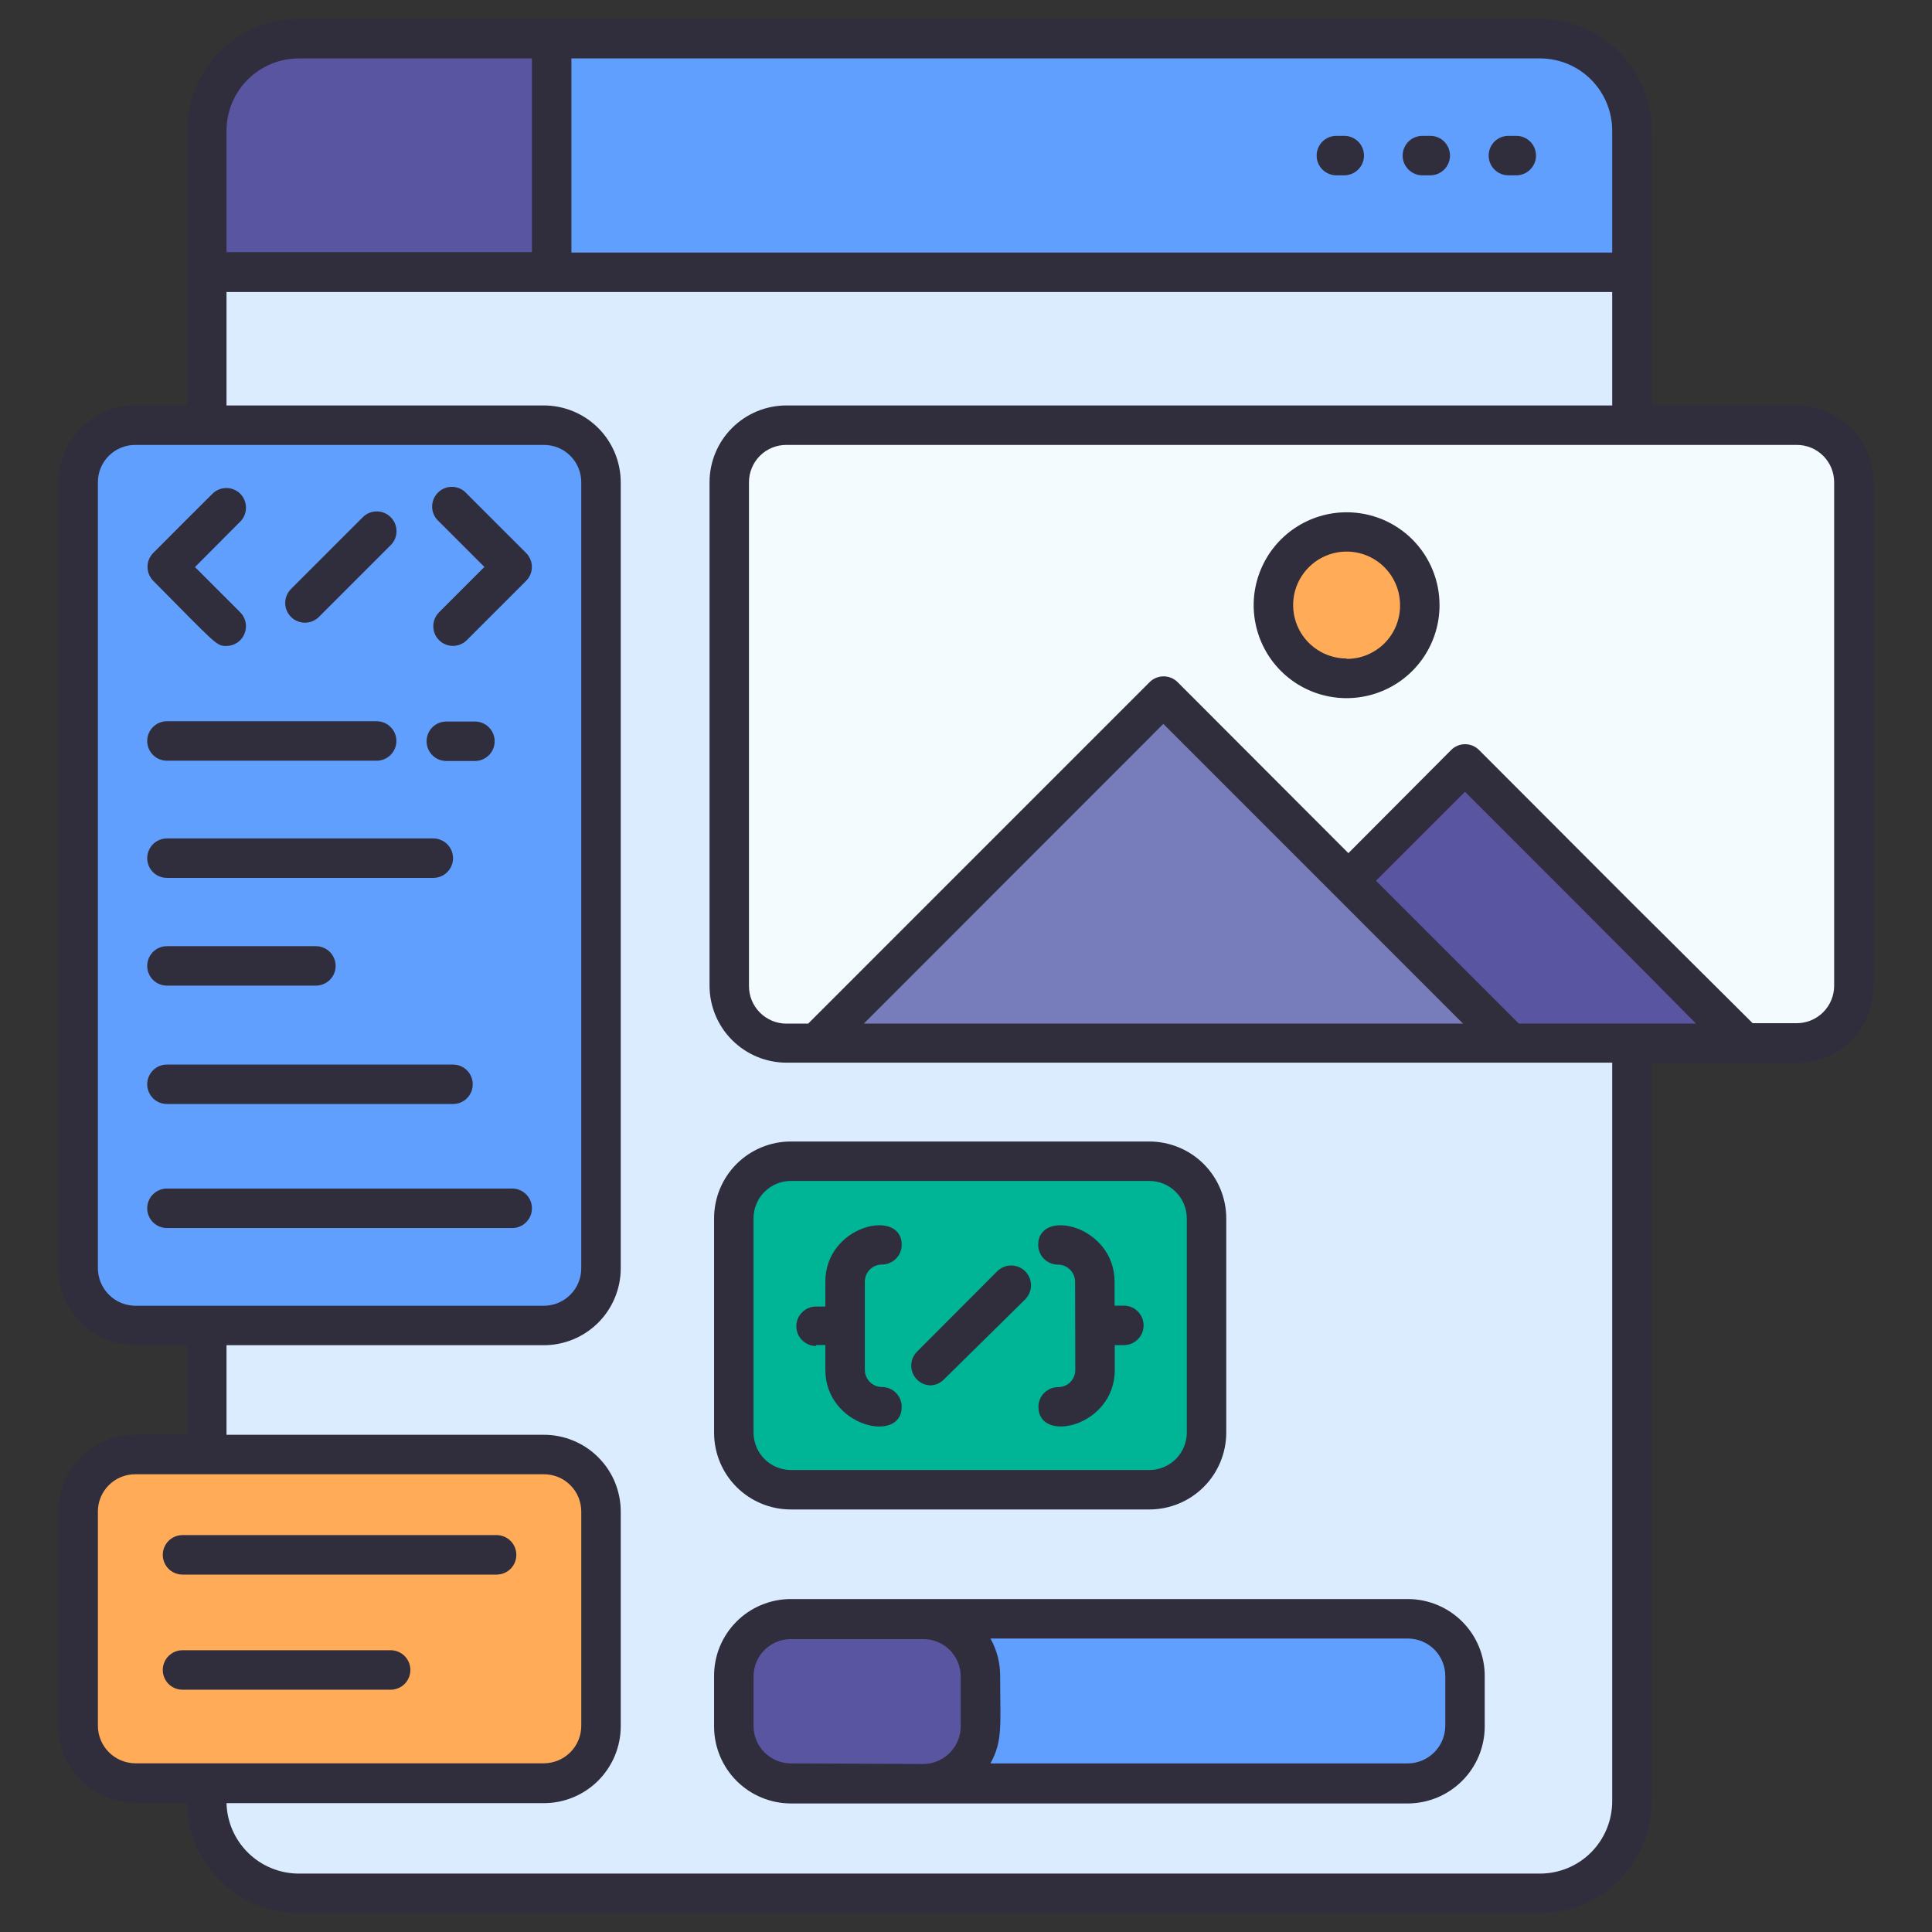
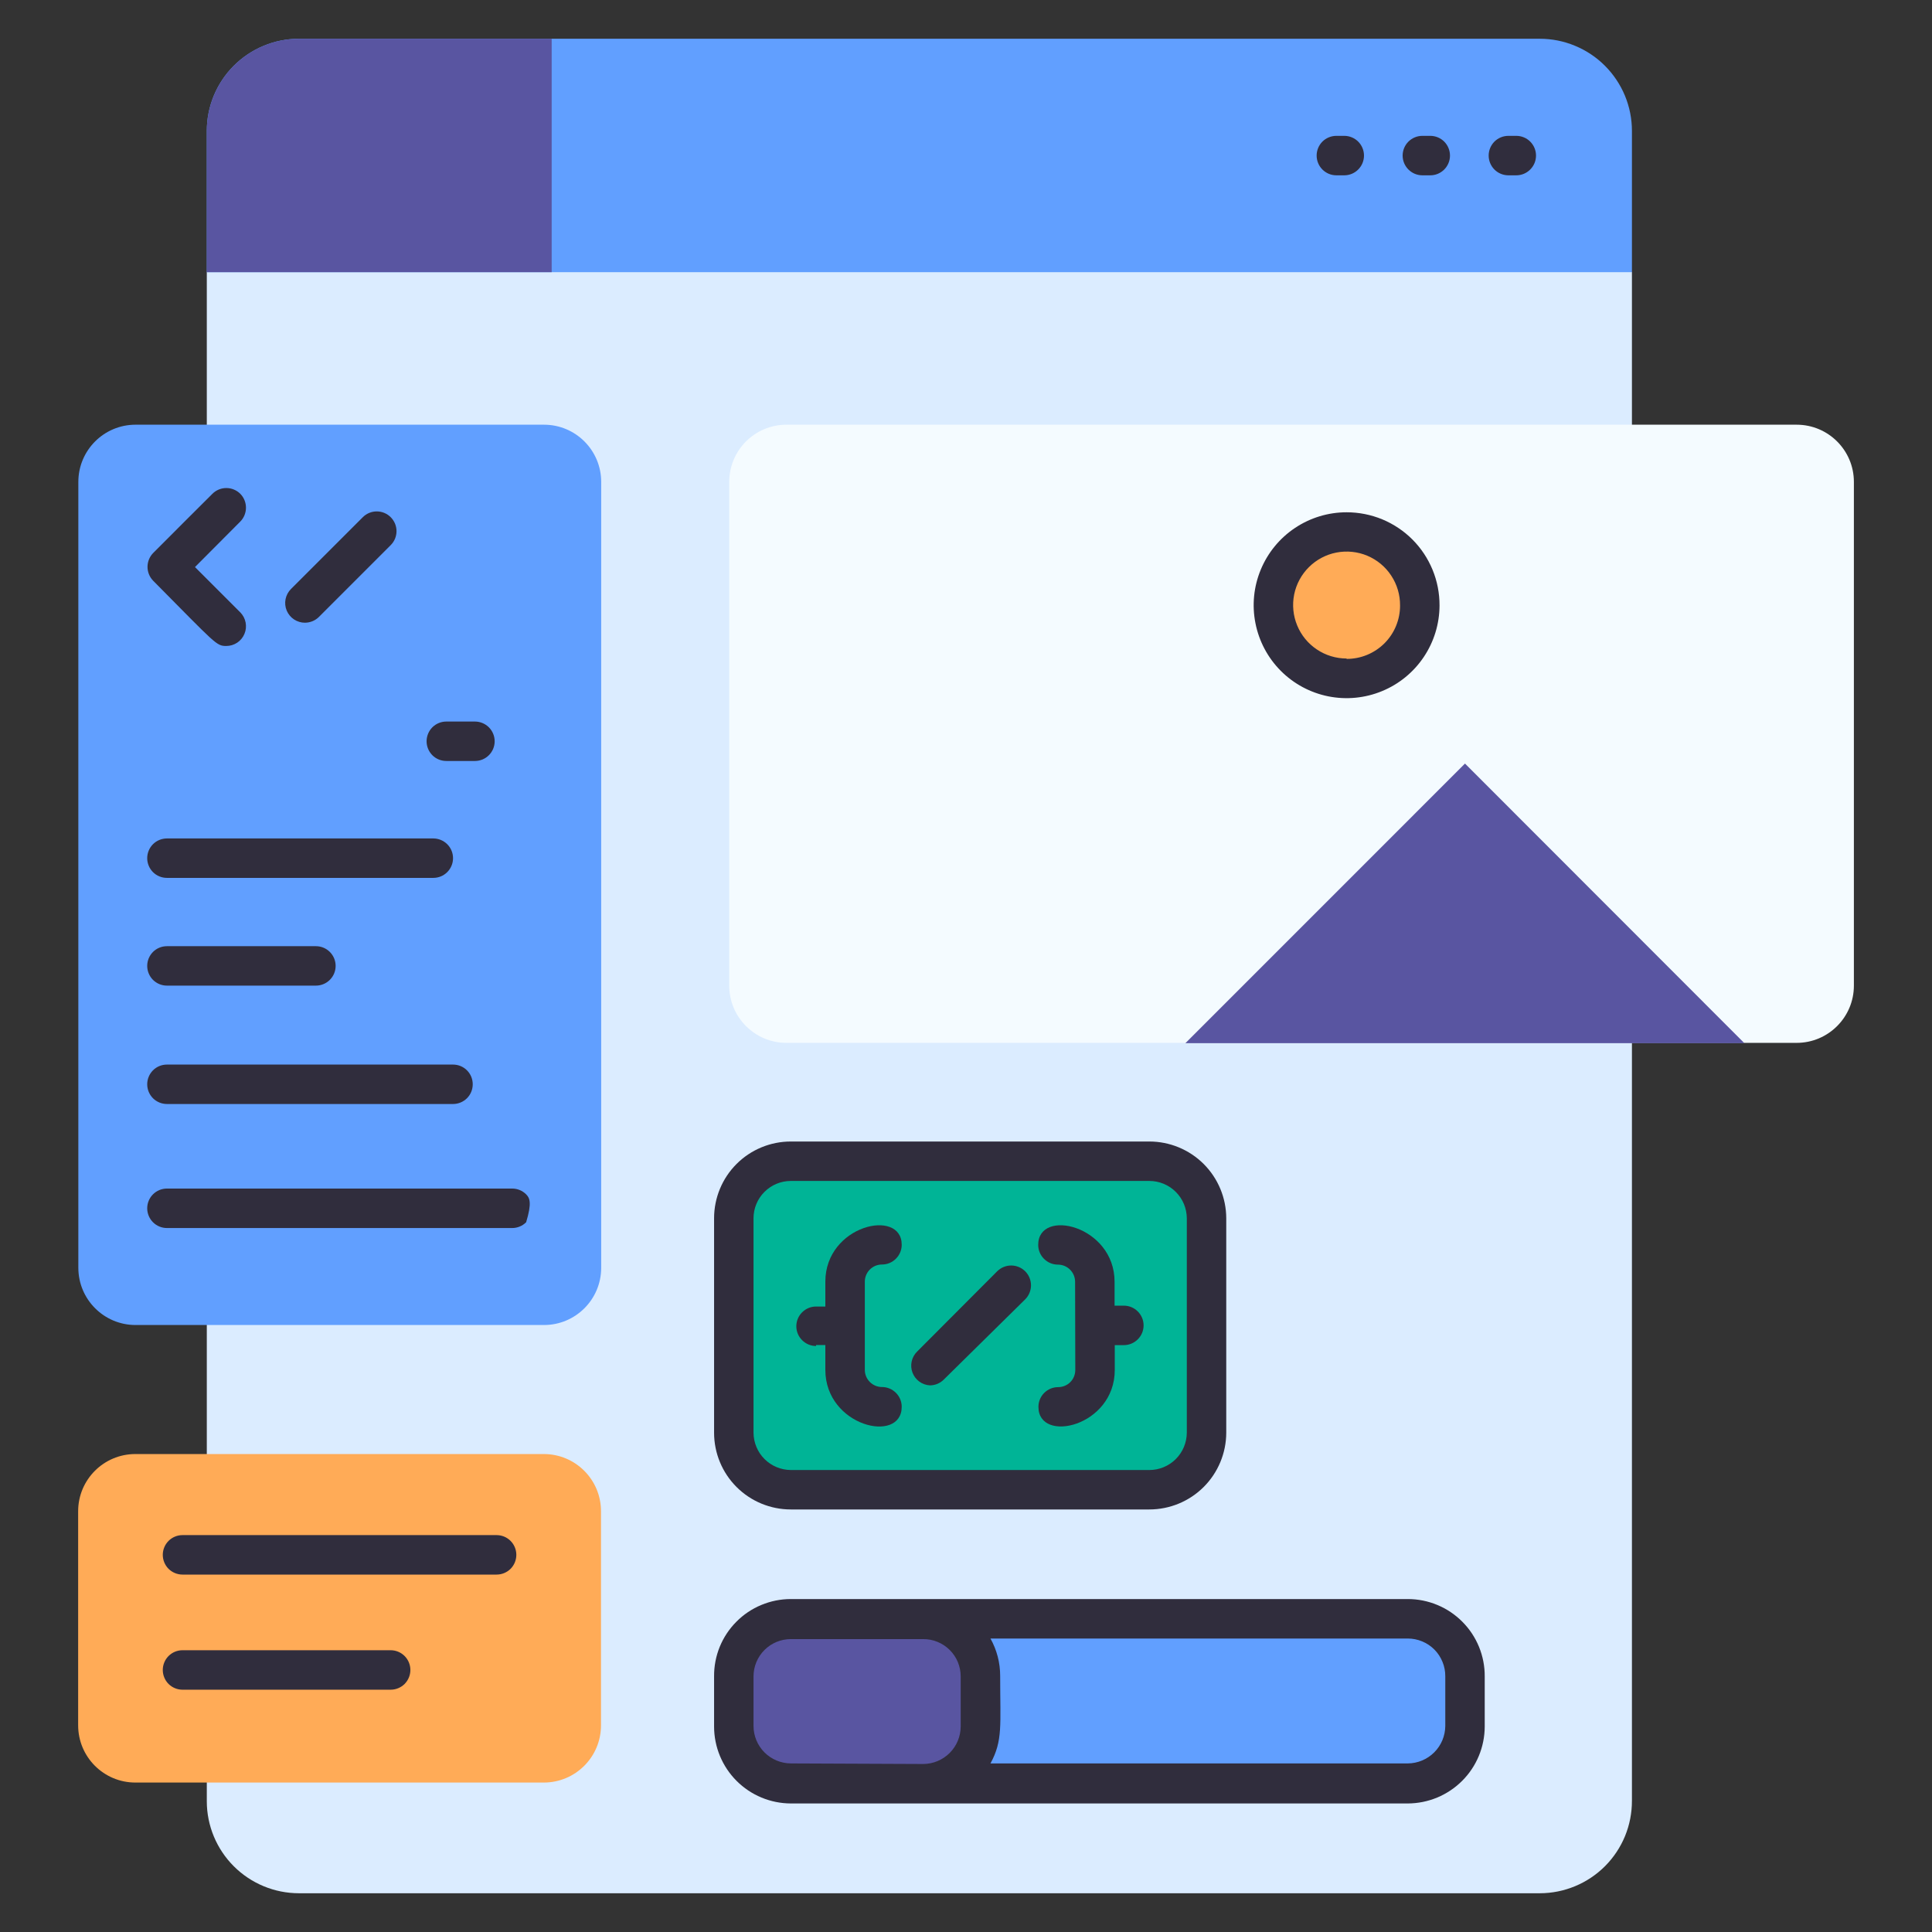
<svg xmlns="http://www.w3.org/2000/svg" width="51" height="51" viewBox="0 0 51 51" fill="none">
  <rect x="0" y="0" width="51" height="51" fill="#333333" stroke="none" />
  <g clip-path="url(#clip0_1693_474)">
    <path d="M43.079 7.18V47.534C43.08 47.854 43.018 48.172 42.897 48.468C42.775 48.764 42.596 49.033 42.37 49.261C42.144 49.487 41.876 49.667 41.58 49.79C41.284 49.913 40.967 49.977 40.647 49.977H7.891C7.247 49.977 6.629 49.721 6.173 49.266C5.717 48.811 5.46 48.194 5.459 47.55V7.18H43.079Z" fill="#DBECFF" />
    <path d="M43.079 7.185V3.456C43.079 3.136 43.016 2.82 42.894 2.525C42.771 2.23 42.592 1.962 42.366 1.736C42.141 1.51 41.872 1.331 41.577 1.209C41.282 1.086 40.966 1.023 40.647 1.023H7.891C7.246 1.023 6.628 1.28 6.171 1.736C5.715 2.192 5.459 2.811 5.459 3.456V7.185H43.079Z" fill="#619FFF" />
    <path d="M14.563 1.023H7.891C7.246 1.023 6.628 1.28 6.171 1.736C5.715 2.192 5.459 2.811 5.459 3.456V7.185H14.563V1.023Z" fill="#5955A1" />
    <path d="M15.87 33.466V12.721C15.87 11.887 15.194 11.211 14.36 11.211H3.578C2.744 11.211 2.068 11.887 2.068 12.721V33.466C2.068 34.3 2.744 34.977 3.578 34.977H14.36C15.194 34.977 15.87 34.3 15.87 33.466Z" fill="#619FFF" />
    <path d="M47.427 11.211H20.76C19.926 11.211 19.25 11.887 19.25 12.721V26.018C19.25 26.852 19.926 27.529 20.76 27.529H47.427C48.261 27.529 48.938 26.852 48.938 26.018V12.721C48.938 11.887 48.261 11.211 47.427 11.211Z" fill="#F4FBFF" />
    <path d="M46.047 27.537L38.672 20.156L31.292 27.537H46.047Z" fill="#5955A1" />
-     <path d="M39.875 27.539L30.709 18.367L21.542 27.539H39.875Z" fill="#777DBA" />
    <path d="M35.547 17.904C36.615 17.904 37.48 17.038 37.48 15.971C37.48 14.904 36.615 14.039 35.547 14.039C34.48 14.039 33.615 14.904 33.615 15.971C33.615 17.038 34.48 17.904 35.547 17.904Z" fill="#FFAB57" />
    <path d="M15.865 45.544V39.893C15.865 39.059 15.189 38.383 14.355 38.383H3.574C2.739 38.383 2.063 39.059 2.063 39.893V45.544C2.063 46.379 2.739 47.055 3.574 47.055H14.355C15.189 47.055 15.865 46.379 15.865 45.544Z" fill="#FFAB57" />
    <path d="M31.844 37.802V32.151C31.844 31.317 31.168 30.641 30.333 30.641H20.875C20.041 30.641 19.365 31.317 19.365 32.151V37.802C19.365 38.636 20.041 39.312 20.875 39.312H30.333C31.168 39.312 31.844 38.636 31.844 37.802Z" fill="#00B496" />
    <path d="M38.672 45.547V44.229C38.672 43.395 37.996 42.719 37.161 42.719H20.88C20.046 42.719 19.37 43.395 19.37 44.229V45.547C19.37 46.381 20.046 47.057 20.88 47.057H37.161C37.996 47.057 38.672 46.381 38.672 45.547Z" fill="#619FFF" />
    <path d="M25.881 45.547V44.229C25.881 43.395 25.205 42.719 24.37 42.719H20.881C20.047 42.719 19.37 43.395 19.37 44.229V45.547C19.37 46.381 20.047 47.057 20.881 47.057H24.37C25.205 47.057 25.881 46.381 25.881 45.547Z" fill="#5955A1" />
    <path d="M35.277 4.628H35.485C35.623 4.628 35.756 4.573 35.853 4.475C35.951 4.377 36.006 4.245 36.006 4.107C36.006 3.969 35.951 3.836 35.853 3.738C35.756 3.641 35.623 3.586 35.485 3.586H35.277C35.139 3.586 35.006 3.641 34.908 3.738C34.811 3.836 34.756 3.969 34.756 4.107C34.756 4.245 34.811 4.377 34.908 4.475C35.006 4.573 35.139 4.628 35.277 4.628Z" fill="#302D3D" />
    <path d="M37.547 4.628H37.755C37.894 4.628 38.026 4.573 38.124 4.475C38.221 4.377 38.276 4.245 38.276 4.107C38.276 3.969 38.221 3.836 38.124 3.738C38.026 3.641 37.894 3.586 37.755 3.586H37.547C37.409 3.586 37.277 3.641 37.179 3.738C37.081 3.836 37.026 3.969 37.026 4.107C37.026 4.245 37.081 4.377 37.179 4.475C37.277 4.573 37.409 4.628 37.547 4.628Z" fill="#302D3D" />
    <path d="M39.818 4.628H40.026C40.164 4.628 40.297 4.573 40.394 4.475C40.492 4.377 40.547 4.245 40.547 4.107C40.547 3.969 40.492 3.836 40.394 3.738C40.297 3.641 40.164 3.586 40.026 3.586H39.818C39.68 3.586 39.547 3.641 39.449 3.738C39.352 3.836 39.297 3.969 39.297 4.107C39.297 4.245 39.352 4.377 39.449 4.475C39.547 4.573 39.68 4.628 39.818 4.628Z" fill="#302D3D" />
-     <path d="M4.407 20.081H9.943C10.081 20.081 10.214 20.026 10.311 19.928C10.409 19.831 10.464 19.698 10.464 19.56C10.464 19.422 10.409 19.289 10.311 19.192C10.214 19.094 10.081 19.039 9.943 19.039H4.407C4.268 19.039 4.136 19.094 4.038 19.192C3.941 19.289 3.886 19.422 3.886 19.56C3.886 19.698 3.941 19.831 4.038 19.928C4.136 20.026 4.268 20.081 4.407 20.081Z" fill="#302D3D" />
    <path d="M4.407 23.174H11.438C11.576 23.174 11.708 23.12 11.806 23.022C11.904 22.924 11.959 22.792 11.959 22.654C11.959 22.515 11.904 22.383 11.806 22.285C11.708 22.188 11.576 22.133 11.438 22.133H4.407C4.268 22.133 4.136 22.188 4.038 22.285C3.941 22.383 3.886 22.515 3.886 22.654C3.886 22.792 3.941 22.924 4.038 23.022C4.136 23.12 4.268 23.174 4.407 23.174Z" fill="#302D3D" />
-     <path d="M13.521 32.417C13.659 32.417 13.792 32.362 13.889 32.264C13.987 32.166 14.042 32.034 14.042 31.896C14.042 31.758 13.987 31.625 13.889 31.528C13.792 31.43 13.659 31.375 13.521 31.375H4.407C4.268 31.375 4.136 31.43 4.038 31.528C3.941 31.625 3.886 31.758 3.886 31.896C3.886 32.034 3.941 32.166 4.038 32.264C4.136 32.362 4.268 32.417 4.407 32.417H13.521Z" fill="#302D3D" />
-     <path d="M11.589 16.898C11.687 16.995 11.819 17.05 11.957 17.05C12.094 17.05 12.226 16.995 12.324 16.898L13.886 15.336C13.935 15.287 13.974 15.23 14 15.166C14.027 15.103 14.04 15.035 14.04 14.966C14.04 14.897 14.027 14.829 14 14.766C13.974 14.702 13.935 14.645 13.886 14.596L12.324 13.034C12.277 12.979 12.22 12.935 12.155 12.904C12.09 12.872 12.02 12.855 11.948 12.852C11.876 12.849 11.805 12.861 11.738 12.887C11.671 12.914 11.611 12.953 11.56 13.004C11.509 13.055 11.469 13.116 11.443 13.182C11.417 13.249 11.405 13.321 11.408 13.393C11.41 13.464 11.428 13.535 11.459 13.599C11.491 13.664 11.535 13.721 11.589 13.768L12.787 14.966L11.589 16.164C11.492 16.261 11.438 16.393 11.438 16.531C11.438 16.669 11.492 16.801 11.589 16.898Z" fill="#302D3D" />
+     <path d="M13.521 32.417C13.659 32.417 13.792 32.362 13.889 32.264C14.042 31.758 13.987 31.625 13.889 31.528C13.792 31.43 13.659 31.375 13.521 31.375H4.407C4.268 31.375 4.136 31.43 4.038 31.528C3.941 31.625 3.886 31.758 3.886 31.896C3.886 32.034 3.941 32.166 4.038 32.264C4.136 32.362 4.268 32.417 4.407 32.417H13.521Z" fill="#302D3D" />
    <path d="M5.975 17.052C6.077 17.052 6.177 17.021 6.262 16.965C6.347 16.908 6.414 16.827 6.453 16.732C6.493 16.638 6.503 16.534 6.484 16.433C6.465 16.333 6.416 16.24 6.345 16.167L5.147 14.969L6.345 13.766C6.44 13.669 6.493 13.538 6.493 13.402C6.493 13.265 6.44 13.134 6.345 13.037C6.296 12.988 6.239 12.949 6.175 12.923C6.112 12.896 6.043 12.883 5.975 12.883C5.906 12.883 5.838 12.896 5.774 12.923C5.711 12.949 5.653 12.988 5.605 13.037C4.782 13.86 5.121 13.516 4.042 14.599C3.947 14.697 3.894 14.828 3.894 14.964C3.894 15.1 3.947 15.231 4.042 15.329C5.709 17.011 5.709 17.052 5.975 17.052Z" fill="#302D3D" />
    <path d="M8.052 16.438C8.189 16.437 8.32 16.383 8.417 16.287L10.313 14.391C10.361 14.343 10.4 14.285 10.427 14.222C10.453 14.158 10.467 14.09 10.467 14.021C10.467 13.953 10.453 13.884 10.427 13.821C10.4 13.758 10.361 13.7 10.313 13.652C10.215 13.554 10.083 13.5 9.945 13.5C9.808 13.5 9.676 13.554 9.578 13.652L7.682 15.547C7.609 15.62 7.559 15.713 7.538 15.815C7.518 15.916 7.528 16.021 7.568 16.117C7.608 16.212 7.675 16.294 7.761 16.351C7.847 16.408 7.949 16.439 8.052 16.438Z" fill="#302D3D" />
    <path d="M11.782 20.088H12.537C12.675 20.088 12.807 20.034 12.905 19.936C13.003 19.838 13.058 19.706 13.058 19.568C13.058 19.43 13.003 19.297 12.905 19.199C12.807 19.102 12.675 19.047 12.537 19.047H11.782C11.643 19.047 11.511 19.102 11.413 19.199C11.316 19.297 11.261 19.43 11.261 19.568C11.261 19.706 11.316 19.838 11.413 19.936C11.511 20.034 11.643 20.088 11.782 20.088Z" fill="#302D3D" />
    <path d="M4.407 26.018H8.339C8.477 26.018 8.609 25.963 8.707 25.866C8.805 25.768 8.86 25.636 8.86 25.497C8.86 25.359 8.805 25.227 8.707 25.129C8.609 25.031 8.477 24.977 8.339 24.977H4.407C4.268 24.977 4.136 25.031 4.038 25.129C3.941 25.227 3.886 25.359 3.886 25.497C3.886 25.636 3.941 25.768 4.038 25.866C4.136 25.963 4.268 26.018 4.407 26.018Z" fill="#302D3D" />
    <path d="M4.407 29.143H11.959C12.097 29.143 12.229 29.088 12.327 28.991C12.425 28.893 12.479 28.761 12.479 28.622C12.479 28.484 12.425 28.352 12.327 28.254C12.229 28.156 12.097 28.102 11.959 28.102H4.407C4.268 28.102 4.136 28.156 4.038 28.254C3.941 28.352 3.886 28.484 3.886 28.622C3.886 28.761 3.941 28.893 4.038 28.991C4.136 29.088 4.268 29.143 4.407 29.143Z" fill="#302D3D" />
-     <path d="M47.427 10.703H43.599V3.458C43.601 3.07 43.525 2.685 43.377 2.326C43.23 1.967 43.012 1.64 42.738 1.365C42.463 1.09 42.137 0.872 41.778 0.724C41.419 0.575 41.035 0.499 40.646 0.5H7.891C7.503 0.499 7.118 0.575 6.759 0.724C6.4 0.872 6.074 1.09 5.799 1.365C5.525 1.64 5.308 1.967 5.16 2.326C5.012 2.685 4.936 3.07 4.938 3.458V10.703H3.573C3.035 10.703 2.52 10.916 2.139 11.296C1.758 11.676 1.543 12.191 1.542 12.729V33.479C1.543 34.017 1.758 34.533 2.138 34.914C2.519 35.295 3.035 35.509 3.573 35.51H4.938V37.875H3.573C3.307 37.874 3.043 37.926 2.796 38.028C2.55 38.129 2.326 38.278 2.137 38.467C1.949 38.655 1.799 38.878 1.697 39.124C1.595 39.371 1.542 39.635 1.542 39.901V45.557C1.543 46.096 1.758 46.611 2.138 46.992C2.519 47.373 3.035 47.587 3.573 47.589H4.938C4.949 48.364 5.265 49.105 5.817 49.65C6.37 50.195 7.115 50.5 7.891 50.5H40.646C41.033 50.501 41.417 50.425 41.775 50.278C42.133 50.13 42.458 49.913 42.732 49.64C43.006 49.367 43.224 49.042 43.373 48.685C43.522 48.328 43.599 47.944 43.599 47.557V28.062H47.427C47.695 28.062 47.959 28.009 48.206 27.905C48.453 27.802 48.677 27.652 48.866 27.462C49.054 27.273 49.204 27.048 49.306 26.801C49.407 26.553 49.459 26.288 49.459 26.021V12.729C49.457 12.191 49.243 11.676 48.862 11.296C48.481 10.916 47.965 10.703 47.427 10.703ZM42.558 3.458V6.667H15.084V1.542H40.657C40.907 1.542 41.156 1.593 41.387 1.689C41.618 1.786 41.828 1.927 42.005 2.106C42.181 2.284 42.321 2.495 42.416 2.727C42.511 2.959 42.559 3.208 42.558 3.458ZM5.979 3.458C5.979 3.207 6.028 2.958 6.123 2.725C6.219 2.493 6.36 2.281 6.537 2.103C6.715 1.925 6.926 1.784 7.158 1.688C7.391 1.591 7.639 1.542 7.891 1.542H14.042V6.656H5.979V3.458ZM3.573 34.469C3.311 34.467 3.06 34.363 2.875 34.177C2.69 33.992 2.585 33.741 2.584 33.479V12.729C2.584 12.6 2.609 12.471 2.659 12.351C2.709 12.232 2.782 12.123 2.874 12.031C2.966 11.94 3.075 11.867 3.195 11.818C3.315 11.769 3.444 11.744 3.573 11.745H14.354C14.484 11.744 14.613 11.769 14.733 11.818C14.853 11.867 14.962 11.94 15.054 12.031C15.146 12.123 15.219 12.232 15.269 12.351C15.318 12.471 15.344 12.6 15.344 12.729V33.479C15.344 33.741 15.241 33.992 15.056 34.177C14.872 34.362 14.621 34.467 14.36 34.469H3.573ZM3.573 46.547C3.311 46.545 3.06 46.441 2.875 46.255C2.69 46.07 2.585 45.819 2.584 45.557V39.901C2.584 39.771 2.609 39.643 2.659 39.523C2.709 39.403 2.782 39.295 2.874 39.203C2.966 39.112 3.075 39.039 3.195 38.99C3.315 38.941 3.444 38.916 3.573 38.917H14.354C14.484 38.916 14.613 38.941 14.733 38.99C14.853 39.039 14.962 39.112 15.054 39.203C15.146 39.295 15.219 39.403 15.269 39.523C15.318 39.643 15.344 39.771 15.344 39.901V45.557C15.344 45.819 15.241 46.07 15.056 46.255C14.872 46.441 14.621 46.545 14.36 46.547H3.573ZM42.558 47.547C42.558 47.798 42.509 48.047 42.413 48.279C42.318 48.511 42.177 48.722 41.999 48.9C41.822 49.078 41.611 49.218 41.379 49.314C41.146 49.41 40.897 49.459 40.646 49.458H7.891C7.393 49.459 6.914 49.264 6.557 48.917C6.2 48.57 5.993 48.097 5.979 47.599H14.36C14.898 47.598 15.413 47.383 15.793 47.002C16.172 46.621 16.386 46.105 16.386 45.568V39.901C16.386 39.635 16.333 39.371 16.231 39.124C16.129 38.878 15.979 38.655 15.79 38.467C15.602 38.278 15.378 38.129 15.131 38.028C14.885 37.926 14.621 37.874 14.354 37.875H5.979V35.51H14.36C14.898 35.509 15.413 35.294 15.793 34.914C16.172 34.533 16.386 34.017 16.386 33.479V12.729C16.384 12.191 16.17 11.676 15.789 11.296C15.408 10.916 14.892 10.703 14.354 10.703H5.979V7.708H42.558V10.703H20.761C20.223 10.703 19.707 10.916 19.326 11.296C18.945 11.676 18.731 12.191 18.73 12.729V26.021C18.731 26.559 18.945 27.075 19.326 27.456C19.707 27.836 20.222 28.051 20.761 28.052H42.558V47.547ZM38.62 27.021H22.802L30.709 19.109L38.62 27.021ZM40.094 27.021L36.323 23.25L38.672 20.901C40.287 22.521 42.688 24.906 44.771 27.021H40.094ZM48.417 26.021C48.417 26.283 48.313 26.535 48.127 26.721C47.942 26.906 47.69 27.01 47.427 27.01H46.266C41.125 21.891 45.355 26.12 39.042 19.797C38.944 19.7 38.812 19.645 38.675 19.645C38.537 19.645 38.405 19.7 38.308 19.797L35.594 22.521L31.084 18.005C30.986 17.908 30.854 17.854 30.716 17.854C30.579 17.854 30.447 17.908 30.349 18.005L21.334 27.021H20.761C20.63 27.021 20.5 26.995 20.38 26.945C20.259 26.894 20.149 26.82 20.057 26.727C19.965 26.634 19.893 26.524 19.843 26.403C19.794 26.282 19.77 26.152 19.771 26.021V12.729C19.771 12.6 19.797 12.471 19.847 12.351C19.896 12.232 19.969 12.123 20.061 12.031C20.153 11.94 20.262 11.867 20.382 11.818C20.503 11.769 20.631 11.744 20.761 11.745H47.427C47.557 11.744 47.686 11.769 47.806 11.818C47.926 11.867 48.035 11.94 48.127 12.031C48.219 12.123 48.292 12.232 48.342 12.351C48.391 12.471 48.417 12.6 48.417 12.729V26.021Z" fill="#302D3D" />
    <path d="M35.547 13.523C35.062 13.523 34.588 13.667 34.184 13.937C33.781 14.206 33.467 14.589 33.281 15.037C33.095 15.485 33.046 15.977 33.141 16.453C33.235 16.929 33.468 17.366 33.81 17.709C34.153 18.053 34.59 18.287 35.065 18.382C35.541 18.477 36.034 18.429 36.482 18.244C36.93 18.06 37.314 17.746 37.584 17.343C37.854 16.941 37.999 16.467 38 15.982C38.001 15.659 37.939 15.339 37.816 15.041C37.693 14.742 37.513 14.471 37.285 14.242C37.057 14.014 36.786 13.833 36.488 13.709C36.189 13.586 35.87 13.523 35.547 13.523ZM35.547 17.383C35.267 17.383 34.994 17.3 34.762 17.144C34.529 16.989 34.348 16.768 34.242 16.509C34.135 16.251 34.108 15.966 34.163 15.692C34.219 15.418 34.354 15.167 34.553 14.97C34.751 14.773 35.004 14.639 35.278 14.586C35.552 14.533 35.837 14.562 36.094 14.67C36.352 14.779 36.572 14.961 36.725 15.195C36.879 15.428 36.96 15.702 36.958 15.982C36.959 16.167 36.923 16.351 36.852 16.523C36.782 16.694 36.678 16.85 36.547 16.981C36.415 17.113 36.259 17.216 36.088 17.287C35.916 17.358 35.732 17.394 35.547 17.393V17.383Z" fill="#302D3D" />
    <path d="M20.876 39.846H30.339C30.877 39.846 31.393 39.633 31.774 39.253C32.154 38.873 32.369 38.358 32.37 37.82V32.159C32.369 31.621 32.154 31.106 31.774 30.726C31.393 30.346 30.877 30.133 30.339 30.133H20.876C20.338 30.133 19.823 30.346 19.443 30.726C19.063 31.106 18.85 31.622 18.85 32.159V37.82C18.85 38.358 19.063 38.873 19.443 39.253C19.823 39.633 20.338 39.846 20.876 39.846ZM19.891 32.159C19.891 31.898 19.995 31.647 20.18 31.463C20.364 31.278 20.615 31.174 20.876 31.174H30.339C30.601 31.174 30.852 31.278 31.037 31.462C31.223 31.647 31.327 31.897 31.329 32.159V37.82C31.327 38.082 31.223 38.332 31.037 38.517C30.852 38.701 30.601 38.805 30.339 38.805H20.876C20.615 38.803 20.365 38.699 20.181 38.515C19.997 38.331 19.893 38.081 19.891 37.82V32.159Z" fill="#302D3D" />
    <path d="M28.385 36.164C28.385 36.284 28.338 36.4 28.253 36.485C28.168 36.57 28.052 36.617 27.932 36.617C27.794 36.617 27.662 36.672 27.564 36.77C27.466 36.867 27.412 37 27.412 37.138C27.412 38.117 29.427 37.659 29.427 36.164V35.508H29.667C29.805 35.508 29.937 35.453 30.035 35.355C30.133 35.258 30.188 35.125 30.188 34.987C30.188 34.849 30.133 34.717 30.035 34.619C29.937 34.521 29.805 34.466 29.667 34.466H29.422V33.836C29.422 32.346 27.406 31.878 27.406 32.862C27.406 33 27.461 33.133 27.559 33.23C27.657 33.328 27.789 33.383 27.927 33.383C28.047 33.383 28.163 33.431 28.247 33.516C28.332 33.601 28.38 33.716 28.38 33.836L28.385 36.164Z" fill="#302D3D" />
    <path d="M21.542 35.505H21.787V36.161C21.787 37.656 23.803 38.124 23.803 37.135C23.803 36.997 23.748 36.864 23.65 36.767C23.552 36.669 23.42 36.614 23.282 36.614C23.162 36.614 23.047 36.566 22.962 36.481C22.877 36.396 22.829 36.281 22.829 36.161V33.833C22.829 33.712 22.877 33.597 22.962 33.512C23.047 33.427 23.162 33.38 23.282 33.38C23.42 33.38 23.552 33.325 23.65 33.227C23.748 33.129 23.803 32.997 23.803 32.859C23.803 31.885 21.787 32.338 21.787 33.833V34.489H21.542C21.404 34.489 21.272 34.544 21.174 34.642C21.076 34.739 21.021 34.872 21.021 35.01C21.021 35.148 21.076 35.28 21.174 35.378C21.272 35.476 21.404 35.531 21.542 35.531V35.505Z" fill="#302D3D" />
    <path d="M24.547 36.57C24.616 36.57 24.684 36.556 24.748 36.529C24.811 36.502 24.869 36.463 24.917 36.414L27.063 34.299C27.111 34.25 27.15 34.193 27.176 34.129C27.202 34.066 27.216 33.998 27.216 33.929C27.216 33.861 27.202 33.792 27.176 33.729C27.15 33.666 27.111 33.608 27.063 33.559C27.014 33.511 26.956 33.472 26.893 33.446C26.83 33.42 26.762 33.406 26.693 33.406C26.624 33.406 26.556 33.42 26.493 33.446C26.429 33.472 26.372 33.511 26.323 33.559L24.209 35.679C24.137 35.75 24.087 35.84 24.066 35.939C24.044 36.038 24.052 36.14 24.088 36.235C24.124 36.329 24.186 36.411 24.268 36.471C24.349 36.53 24.446 36.565 24.547 36.57Z" fill="#302D3D" />
    <path d="M4.818 41.565H13.109C13.248 41.565 13.38 41.51 13.478 41.413C13.575 41.315 13.63 41.182 13.63 41.044C13.63 40.906 13.575 40.774 13.478 40.676C13.38 40.578 13.248 40.523 13.109 40.523H4.818C4.68 40.523 4.547 40.578 4.449 40.676C4.352 40.774 4.297 40.906 4.297 41.044C4.297 41.182 4.352 41.315 4.449 41.413C4.547 41.51 4.68 41.565 4.818 41.565Z" fill="#302D3D" />
    <path d="M10.312 44.604C10.451 44.604 10.583 44.549 10.681 44.452C10.778 44.354 10.833 44.221 10.833 44.083C10.833 43.945 10.778 43.813 10.681 43.715C10.583 43.617 10.451 43.562 10.312 43.562H4.818C4.68 43.562 4.547 43.617 4.449 43.715C4.352 43.813 4.297 43.945 4.297 44.083C4.297 44.221 4.352 44.354 4.449 44.452C4.547 44.549 4.68 44.604 4.818 44.604H10.312Z" fill="#302D3D" />
    <path d="M37.162 42.211H20.876C20.608 42.211 20.344 42.264 20.097 42.367C19.85 42.469 19.626 42.62 19.438 42.81C19.249 43 19.1 43.225 18.999 43.472C18.898 43.72 18.848 43.985 18.85 44.253V45.575C18.85 46.113 19.063 46.629 19.443 47.01C19.823 47.391 20.338 47.605 20.876 47.607H37.162C37.7 47.605 38.216 47.391 38.597 47.01C38.978 46.63 39.192 46.114 39.193 45.575V44.253C39.195 43.985 39.143 43.72 39.042 43.472C38.94 43.224 38.791 42.999 38.602 42.81C38.413 42.62 38.189 42.469 37.942 42.367C37.695 42.264 37.43 42.211 37.162 42.211ZM20.876 46.55C20.614 46.548 20.364 46.443 20.179 46.258C19.995 46.072 19.891 45.822 19.891 45.56V44.253C19.891 43.992 19.995 43.741 20.18 43.556C20.364 43.372 20.615 43.268 20.876 43.268H24.37C24.5 43.267 24.629 43.292 24.749 43.342C24.869 43.391 24.978 43.463 25.07 43.555C25.162 43.646 25.235 43.755 25.285 43.875C25.334 43.995 25.36 44.123 25.36 44.253V45.575C25.359 45.838 25.254 46.089 25.069 46.274C24.883 46.459 24.633 46.564 24.37 46.565L20.876 46.55ZM38.152 45.56C38.15 45.822 38.046 46.073 37.86 46.258C37.675 46.443 37.424 46.548 37.162 46.55H26.146C26.475 45.945 26.402 45.555 26.402 44.237C26.402 43.892 26.314 43.554 26.146 43.253H37.162C37.293 43.253 37.422 43.279 37.543 43.329C37.664 43.379 37.774 43.453 37.866 43.546C37.958 43.639 38.03 43.749 38.079 43.871C38.129 43.992 38.153 44.122 38.152 44.253V45.56Z" fill="#302D3D" />
  </g>
  <defs>
    <clipPath id="clip0_1693_474">
      <rect width="50" height="50" fill="white" transform="translate(0.5 0.5)" />
    </clipPath>
  </defs>
</svg>